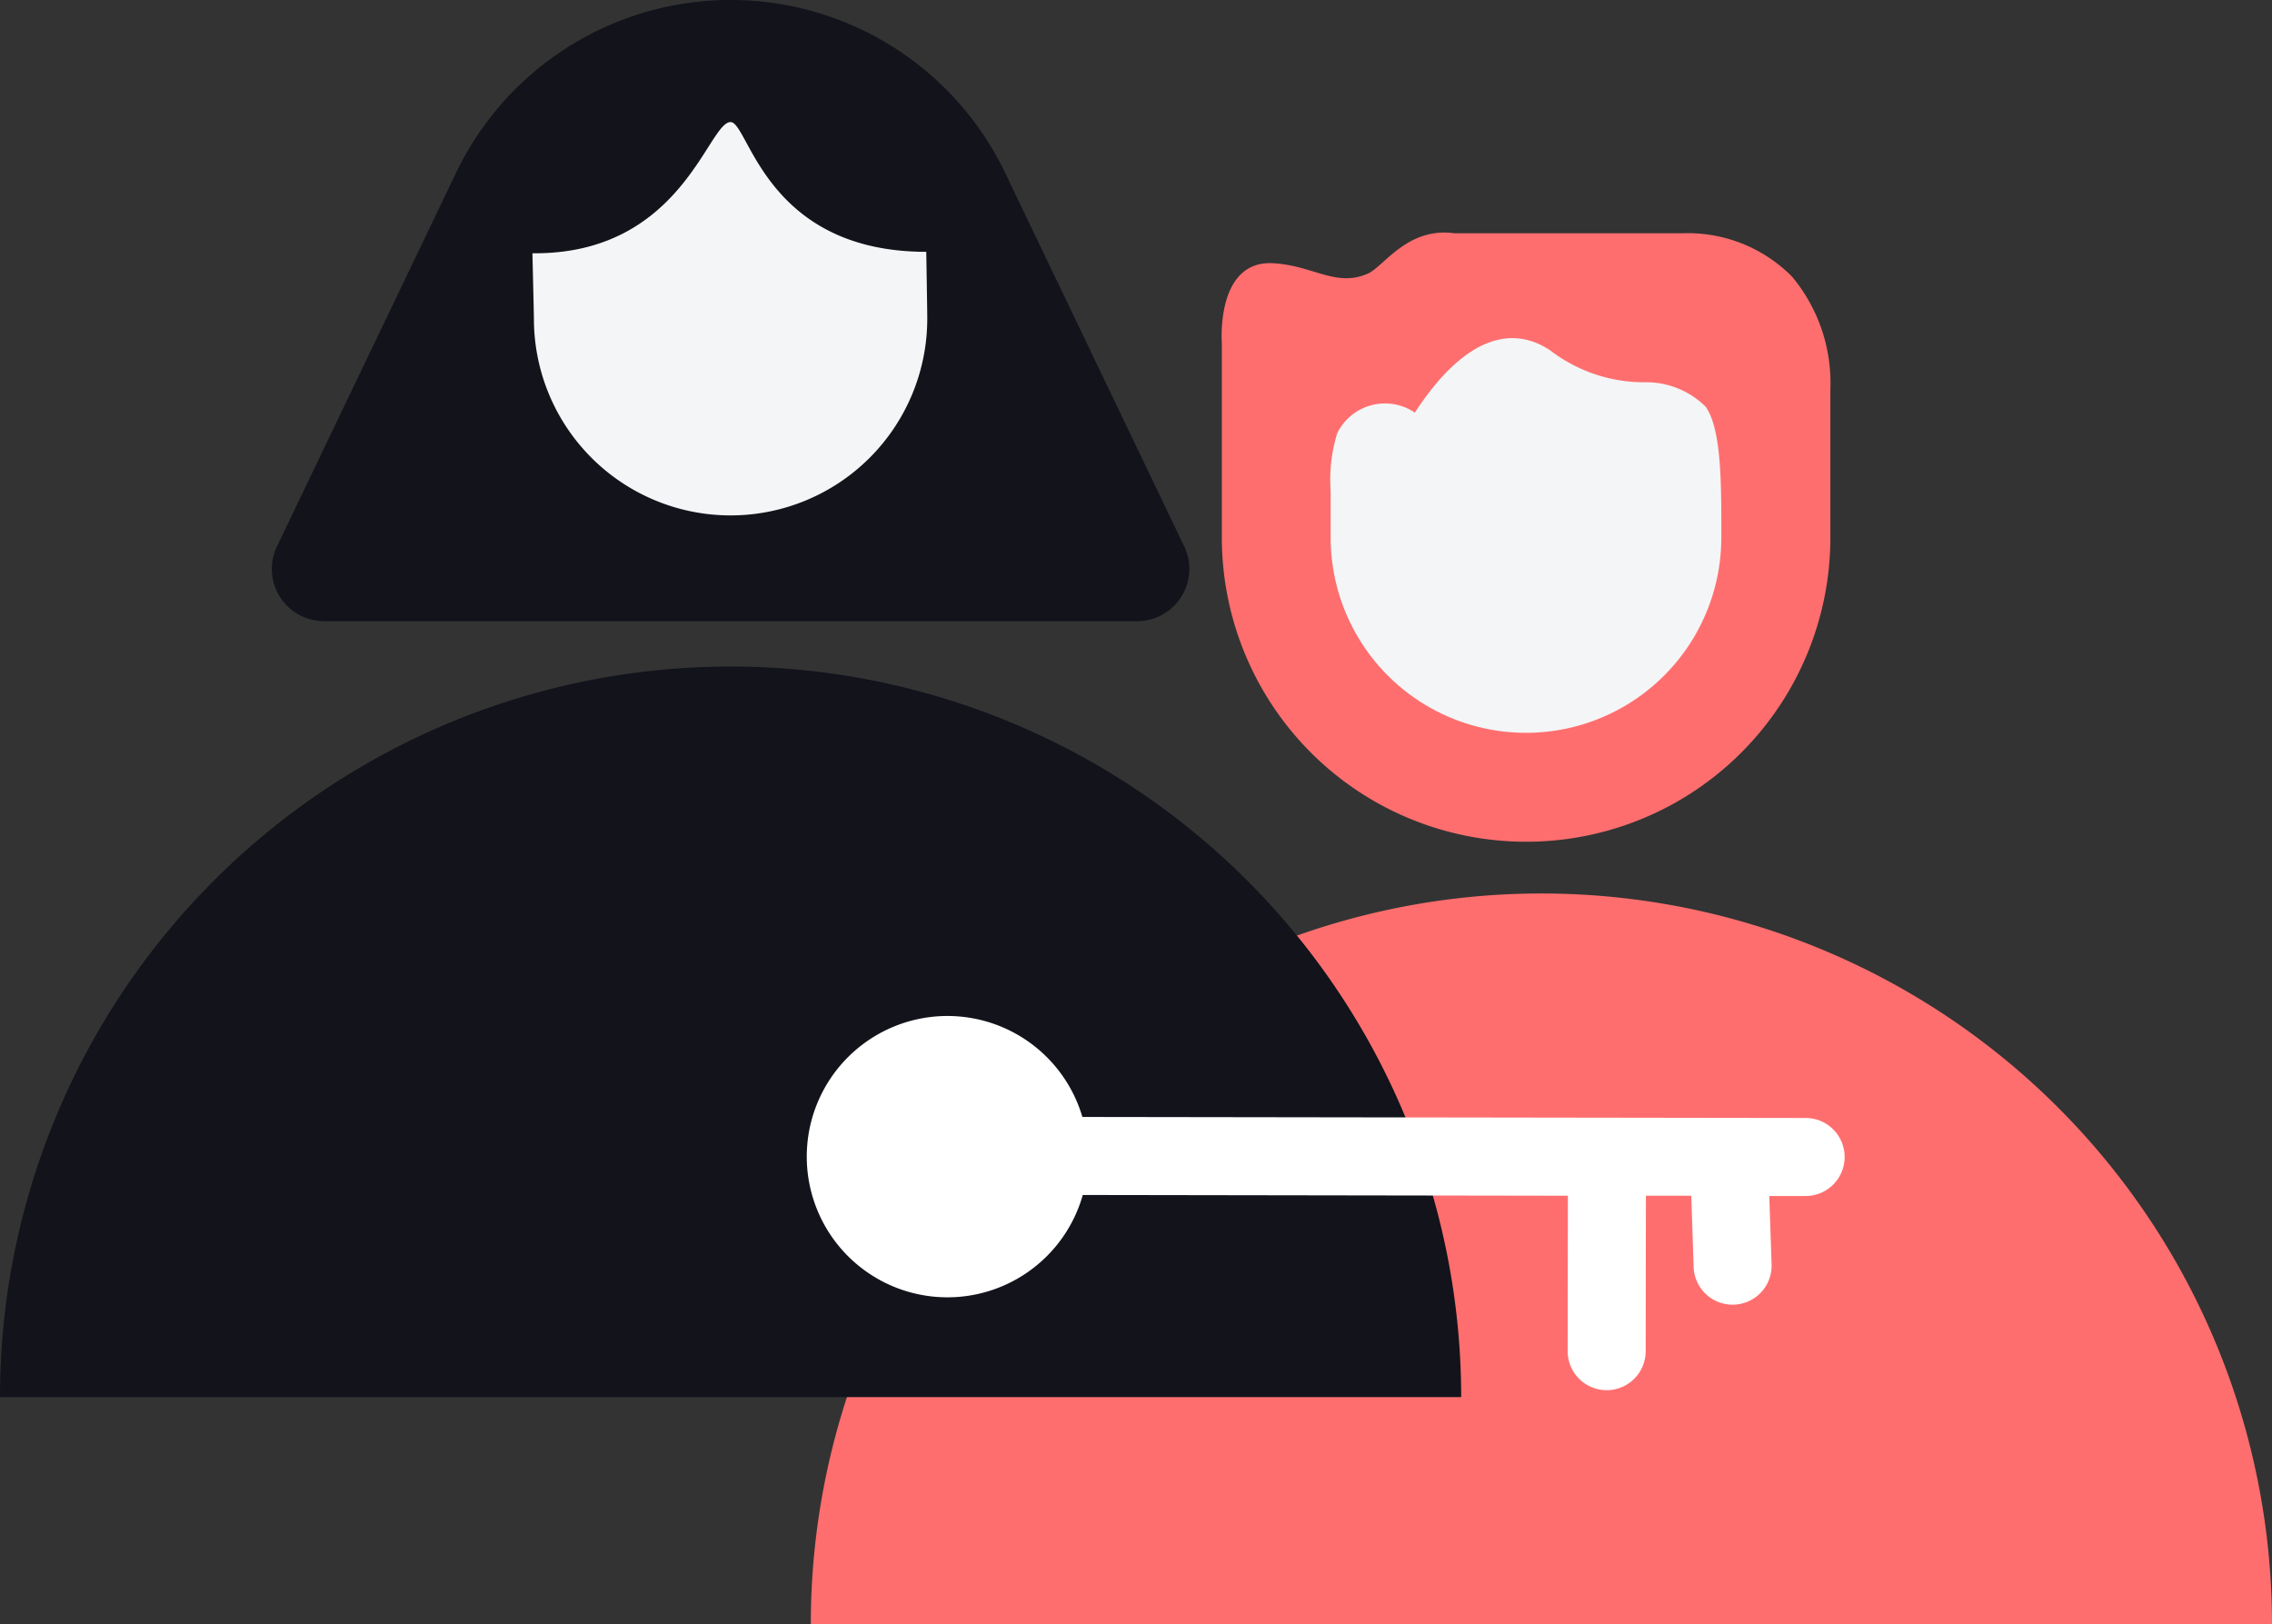
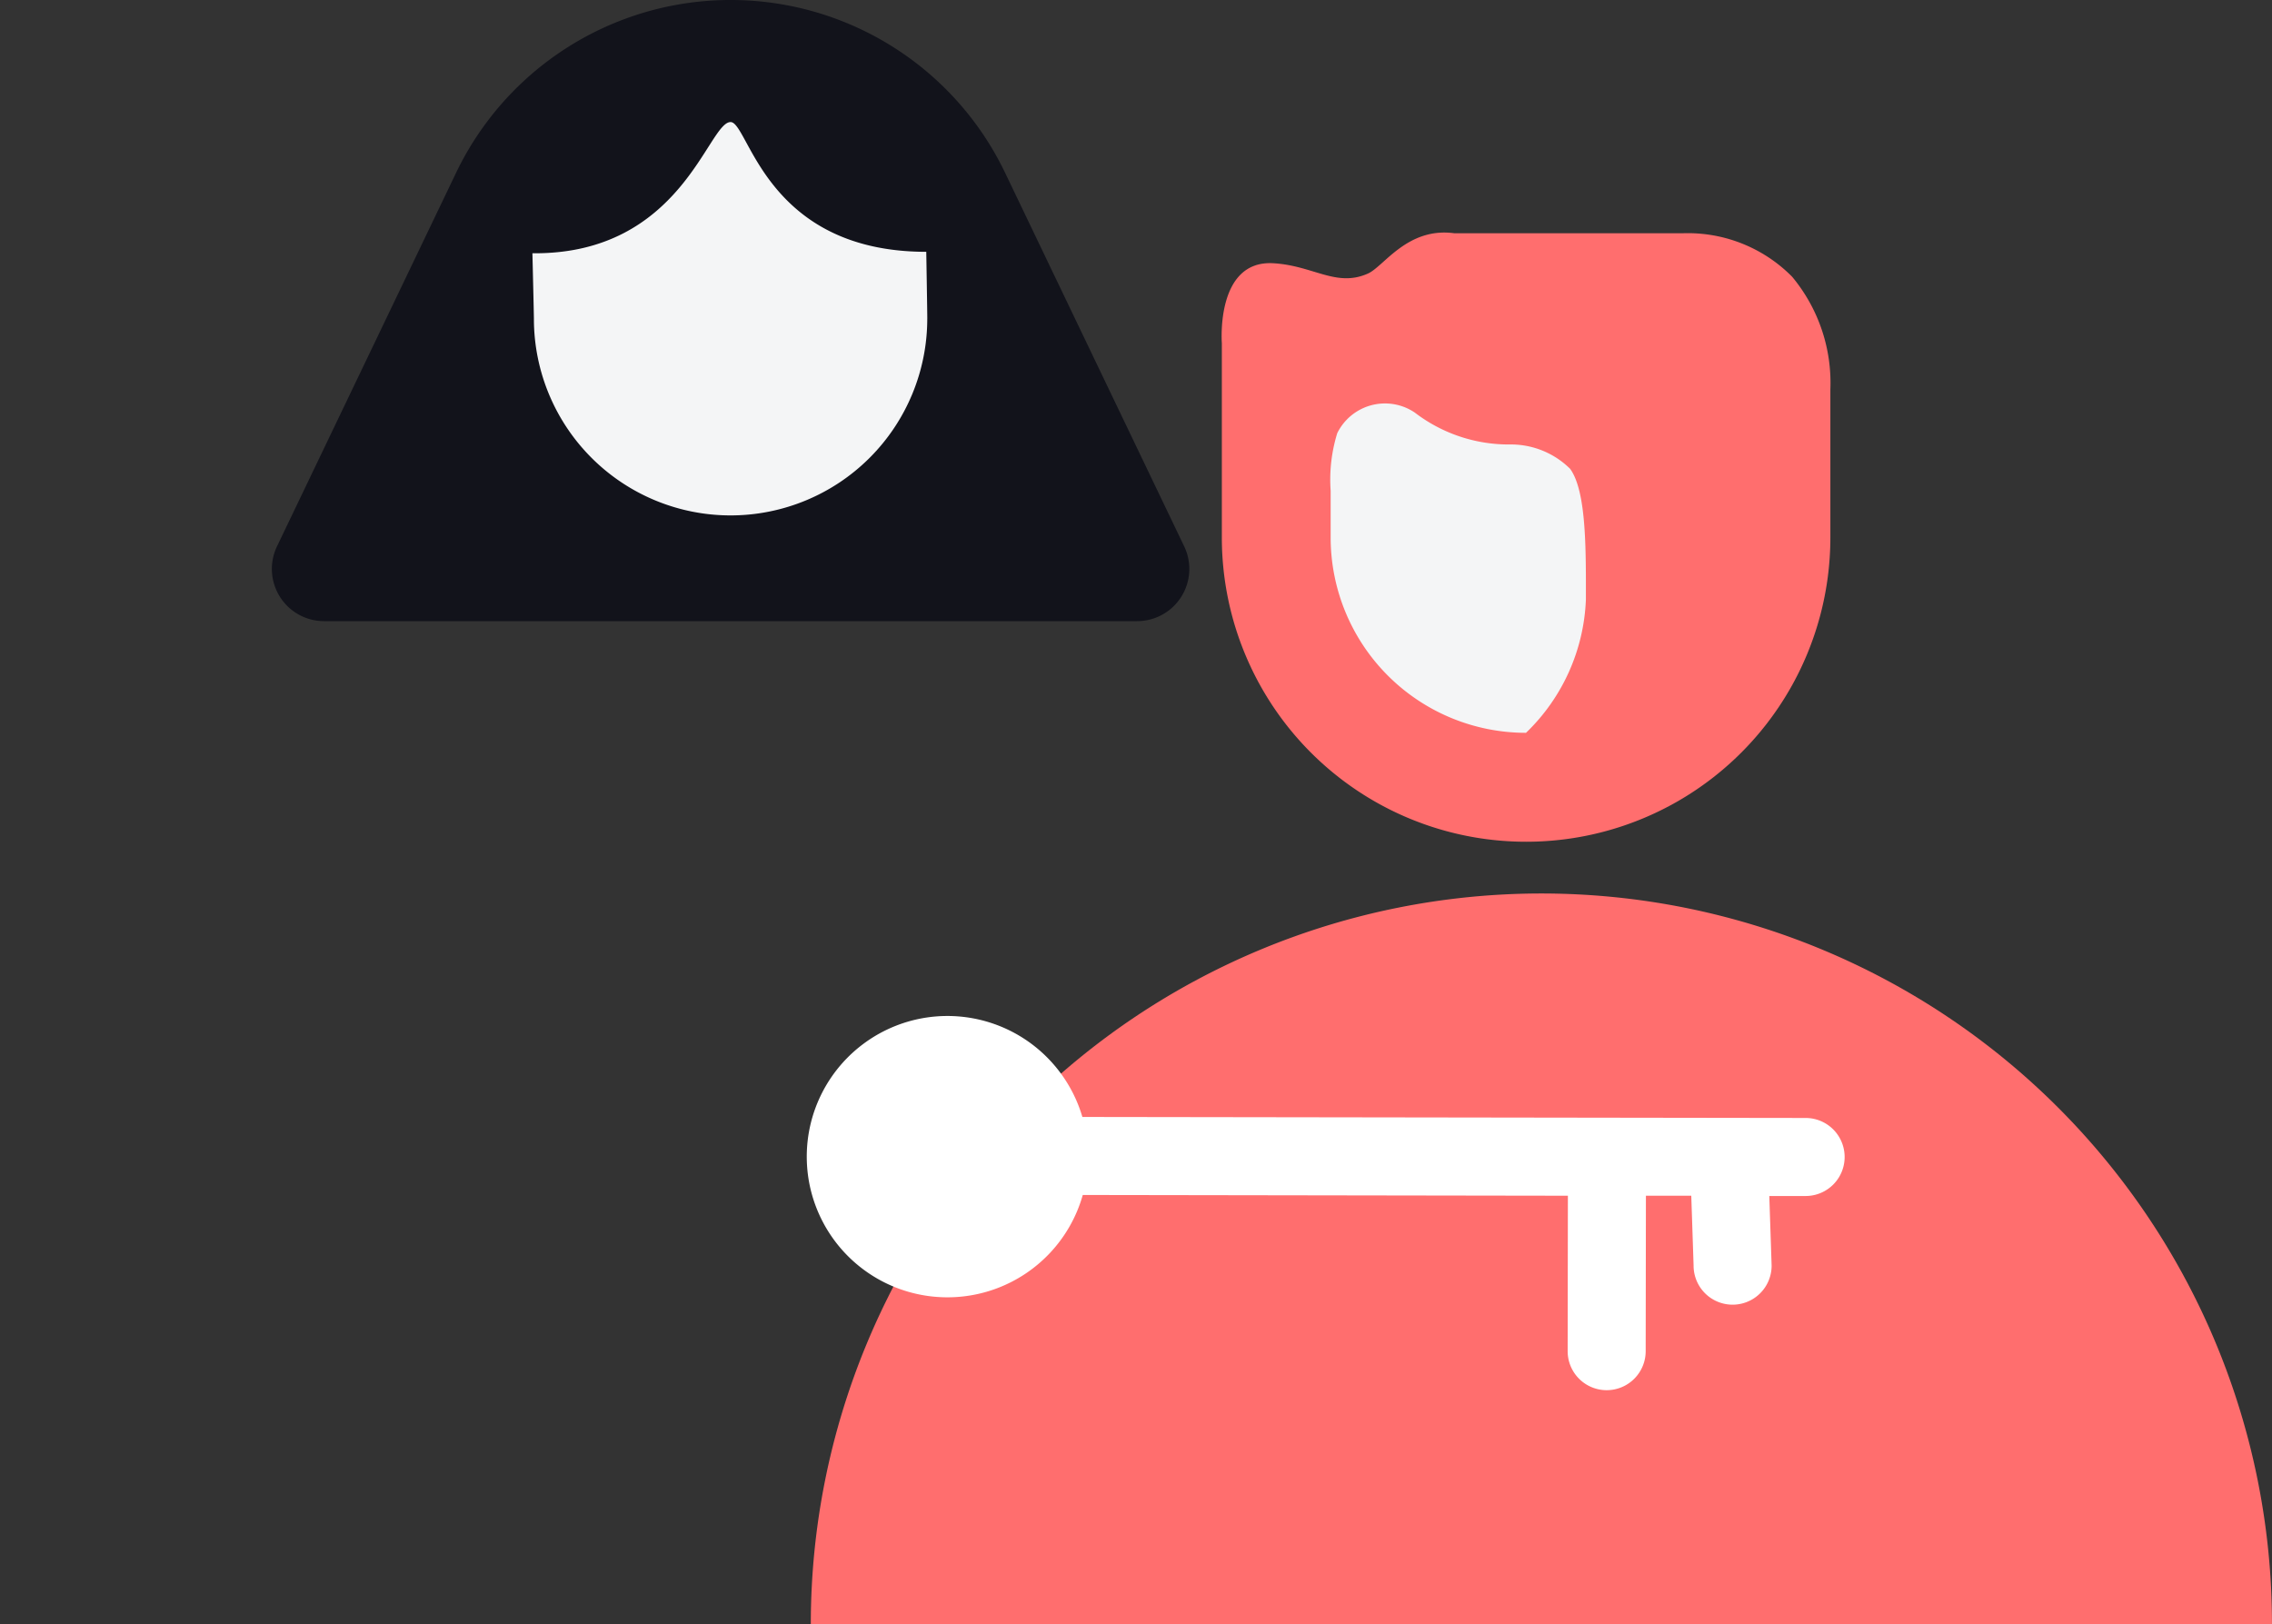
<svg xmlns="http://www.w3.org/2000/svg" id="Group_85" data-name="Group 85" width="97.926" height="70" viewBox="0 0 97.926 70">
  <rect x="0" y="0" width="97.926" height="70" fill="#333333" stroke="none" />
  <defs>
    <clipPath id="clip-path">
      <rect id="Rectangle_93" data-name="Rectangle 93" width="97.926" height="70" fill="none" />
    </clipPath>
  </defs>
  <g id="Group_68" data-name="Group 68" transform="translate(0 0)" clip-path="url(#clip-path)">
    <path id="Path_218" data-name="Path 218" d="M114.944,88.754H51.966a31.489,31.489,0,1,1,62.978,0" transform="translate(-17.019 -18.754)" fill="#ff6e6e" />
    <path id="Path_219" data-name="Path 219" d="M91.419,41.162h0A13.113,13.113,0,0,1,78.305,28.048V19.676s-.28-3.59,2.214-3.449c1.735.1,2.717,1.055,4.084.444.691-.309,1.7-2.012,3.725-1.736h9.846a6.315,6.315,0,0,1,4.712,1.875,7.151,7.151,0,0,1,1.647,4.861v6.378A13.113,13.113,0,0,1,91.419,41.162" transform="translate(-25.642 -4.881)" fill="#ff6e6e" />
-     <path id="Path_220" data-name="Path 220" d="M93.7,38.684h0a8.419,8.419,0,0,1-8.419-8.419V28.252a6.777,6.777,0,0,1,.284-2.483,2.293,2.293,0,0,1,3.345-.886c1.944-2.991,3.992-3.911,5.837-2.681a6.659,6.659,0,0,0,4.055,1.373,3.627,3.627,0,0,1,2.64,1.052c.6.837.677,2.755.677,4.905v.732A8.419,8.419,0,0,1,93.7,38.684" transform="translate(-27.928 -7.098)" fill="#f4f5f6" />
-     <path id="Path_221" data-name="Path 221" d="M62.978,74.209H0a31.489,31.489,0,0,1,62.978,0" transform="translate(0 -13.991)" fill="#12131b" />
+     <path id="Path_220" data-name="Path 220" d="M93.7,38.684h0a8.419,8.419,0,0,1-8.419-8.419V28.252a6.777,6.777,0,0,1,.284-2.483,2.293,2.293,0,0,1,3.345-.886a6.659,6.659,0,0,0,4.055,1.373,3.627,3.627,0,0,1,2.64,1.052c.6.837.677,2.755.677,4.905v.732A8.419,8.419,0,0,1,93.7,38.684" transform="translate(-27.928 -7.098)" fill="#f4f5f6" />
    <path id="Path_222" data-name="Path 222" d="M25.362,7.449l-7.718,16.1a2.251,2.251,0,0,0,2.029,3.224H54.715a2.251,2.251,0,0,0,2.03-3.224l-7.718-16.1a13.122,13.122,0,0,0-23.665,0" transform="translate(-5.705 0)" fill="#12131b" />
    <path id="Path_223" data-name="Path 223" d="M51.142,16.3a8.477,8.477,0,1,1-16.954,0c0-.174-.064-2.822-.064-2.822,6.436.065,7.562-5.654,8.541-5.655.784,0,1.494,5.592,8.434,5.593,0,0,.044,2.592.044,2.884" transform="translate(-11.176 -2.562)" fill="#f4f5f6" />
    <path id="Path_224" data-name="Path 224" d="M89.944,75.881a1.681,1.681,0,1,0,3.363.005l-.1-3.005,1.563,0a1.681,1.681,0,0,0,.005-3.363L63.6,69.474a6.063,6.063,0,1,0,.017,3.363l20.909.032-.01,6.7a1.681,1.681,0,1,0,3.363,0l.01-6.7,1.955,0Z" transform="translate(-16.948 -21.331)" fill="#fff" />
  </g>
</svg>